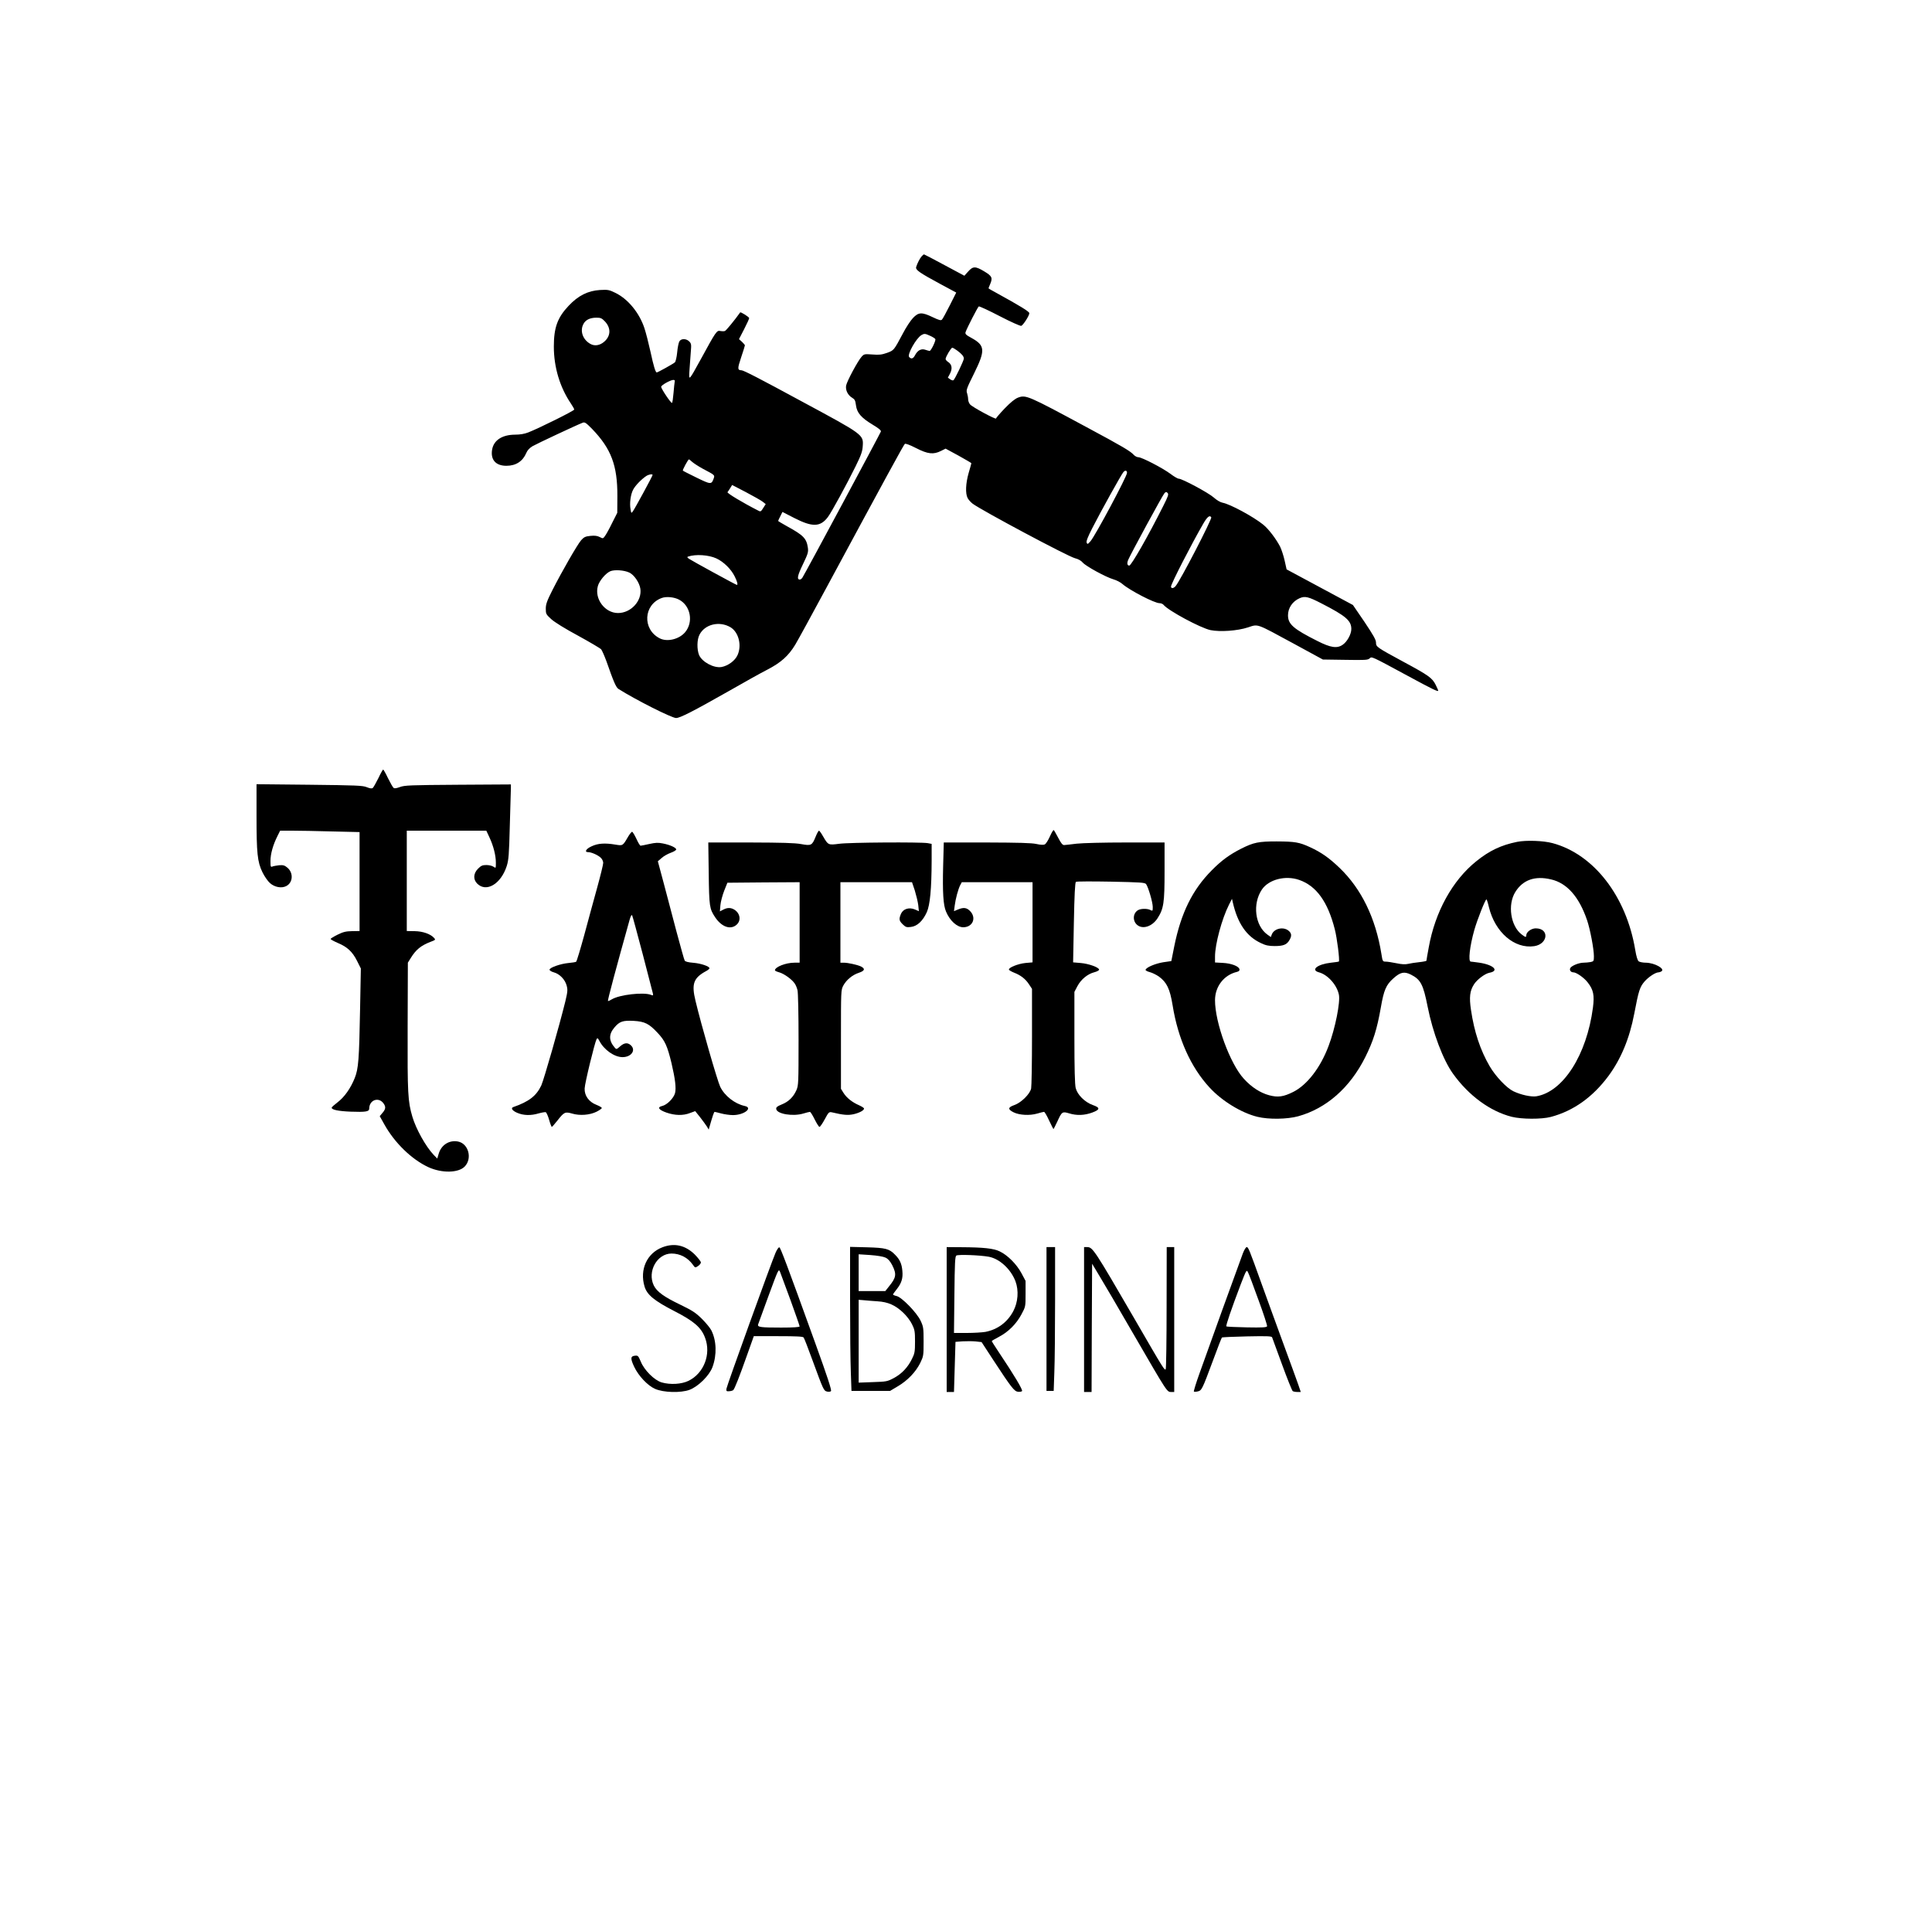
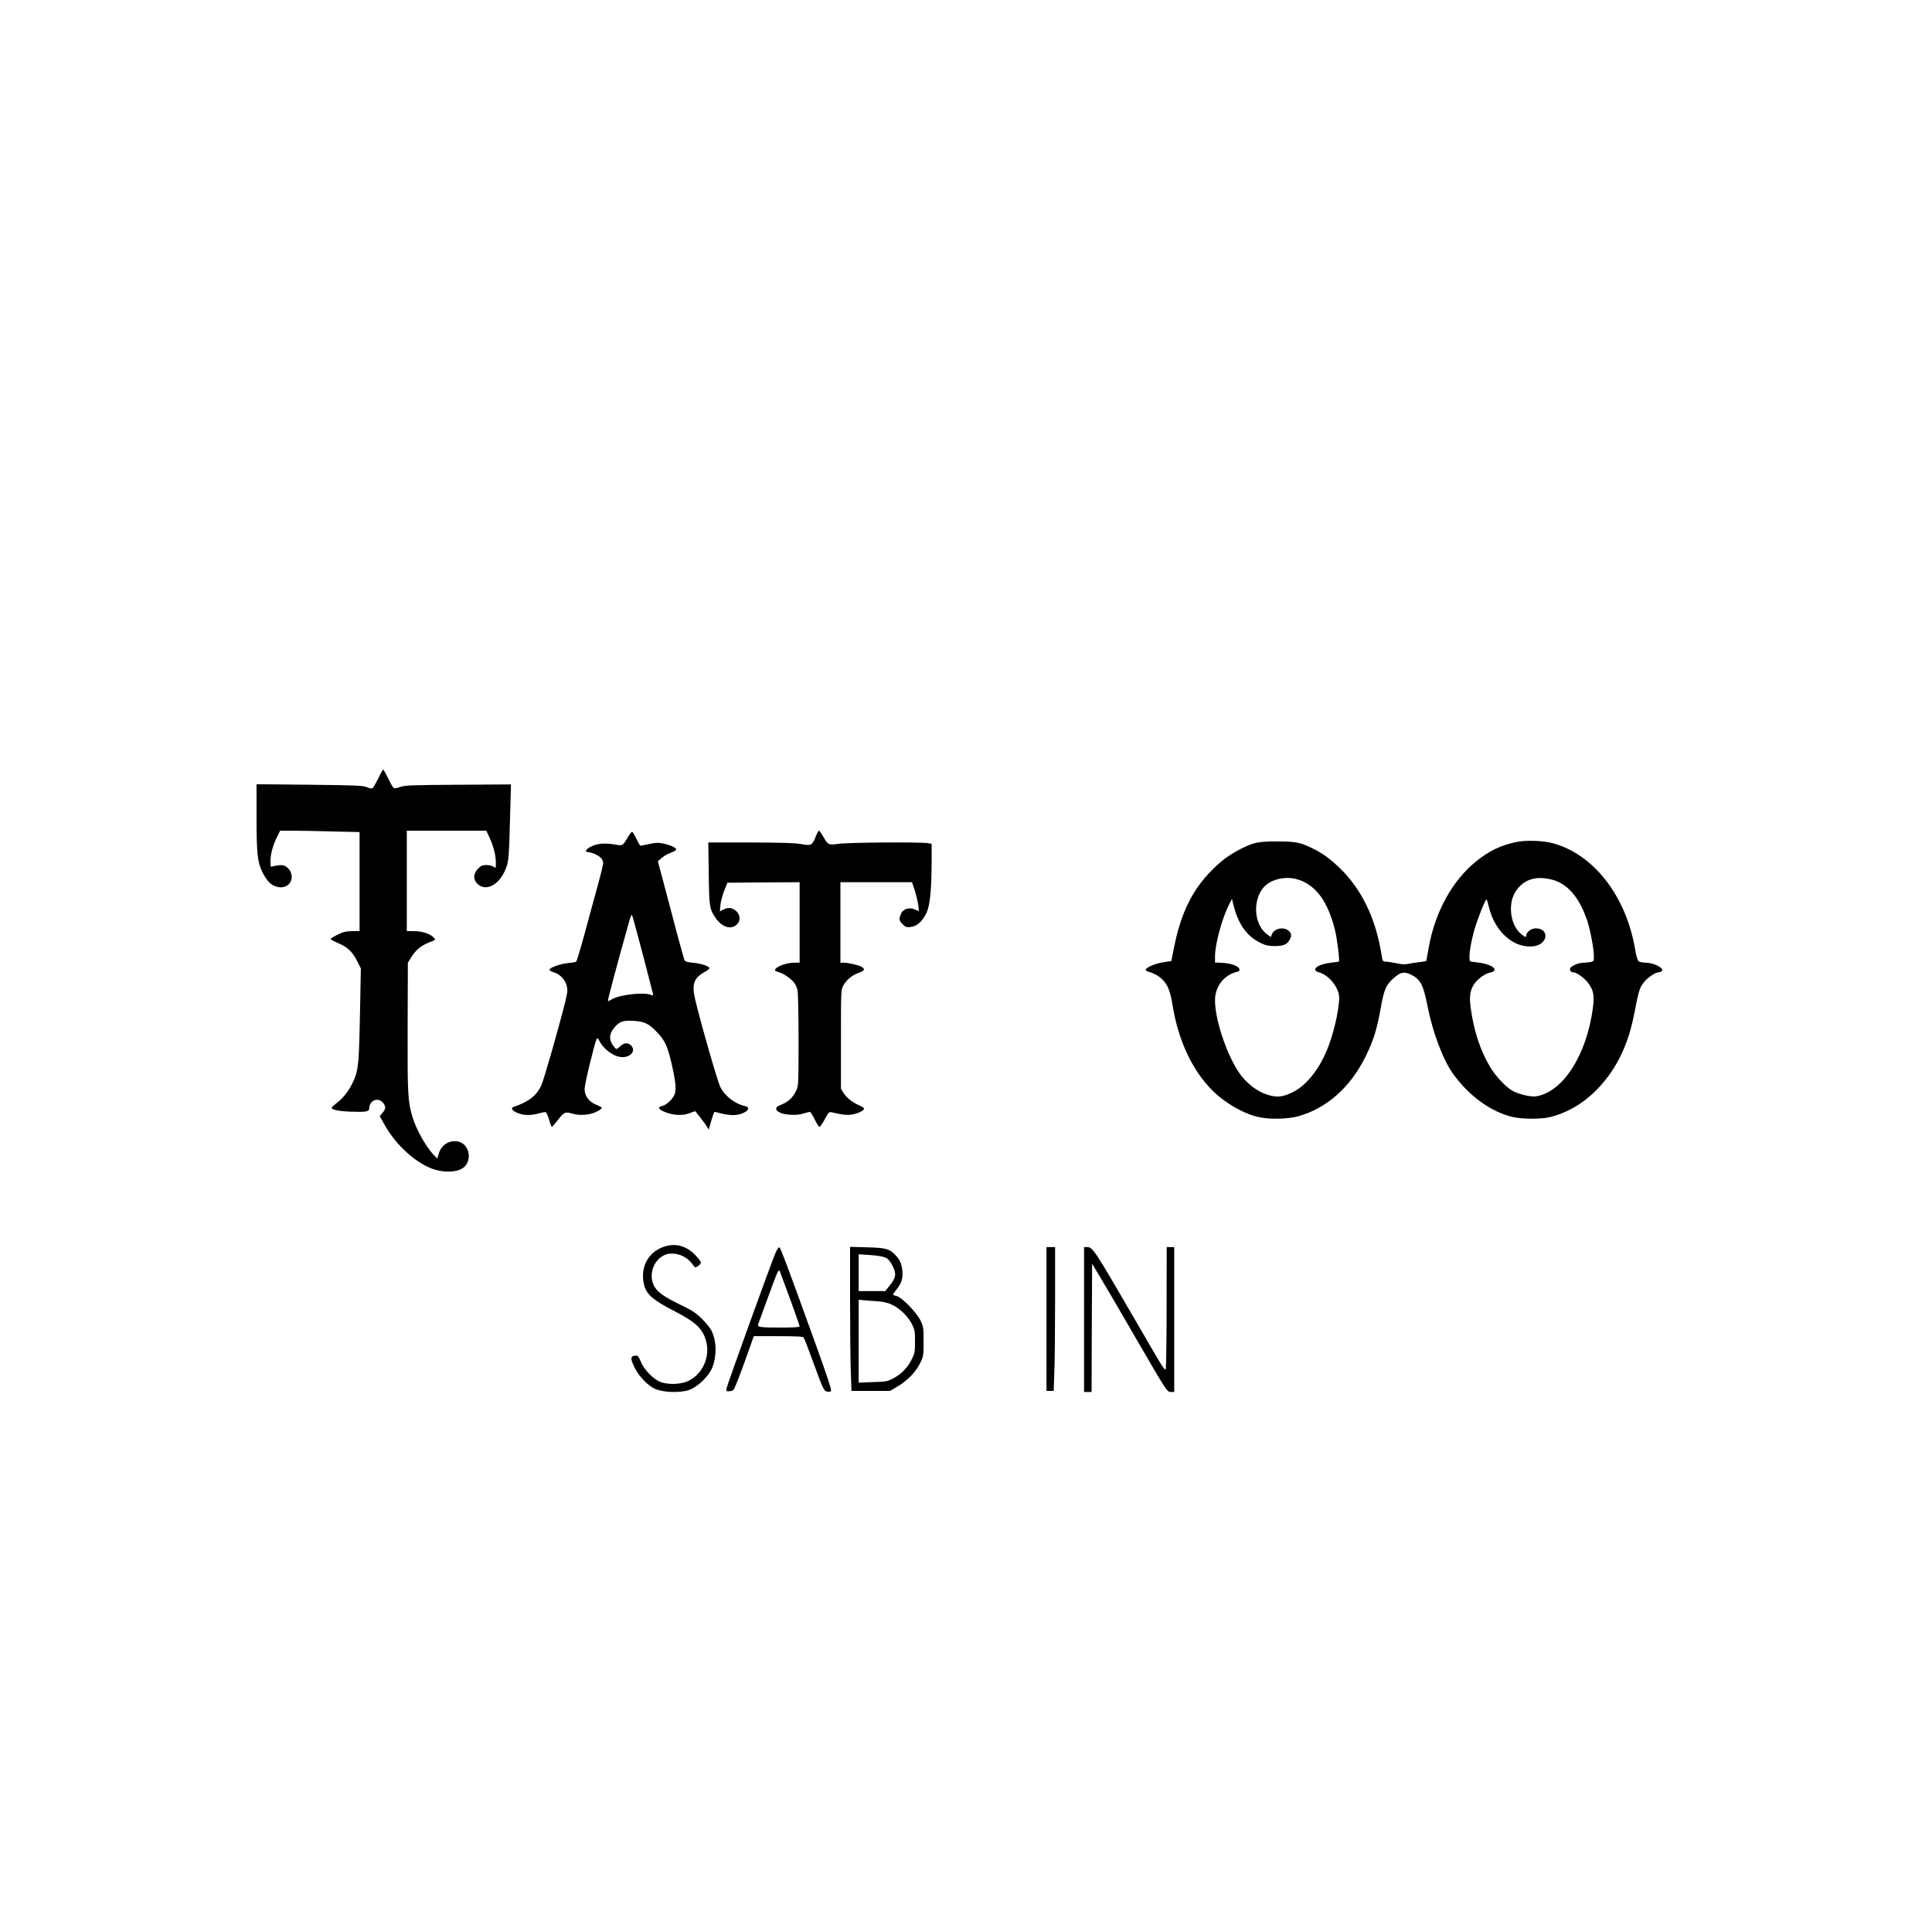
<svg xmlns="http://www.w3.org/2000/svg" version="1.0" width="1440pt" height="1432pt" viewBox="0 0 1800 1790" preserveAspectRatio="xMidYMid meet">
  <g transform="translate(0,1790) scale(0.1,-0.1)" fill="#000000" stroke="none">
-     <path d="M8588 15513 c-18 -20 -42 -67 -52 -100 -9 -27 26 -52 226 -160 l147 -79 -60 -119 c-33 -66 -66 -126 -73 -133 -10 -10 -26 -6 -87 23 -100 48 -131 47 -183 -8 -23 -24 -65 -88 -94 -144 -85 -159 -83 -157 -148 -181 -49 -17 -72 -20 -136 -15 -73 5 -77 5 -100 -20 -35 -38 -138 -230 -145 -270 -7 -43 17 -90 56 -113 25 -15 30 -26 36 -71 9 -70 49 -116 157 -181 55 -33 78 -52 75 -63 -4 -14 -702 -1316 -731 -1361 -6 -10 -17 -18 -24 -18 -30 0 -22 37 28 141 47 98 52 114 47 154 -13 89 -40 117 -199 204 -43 24 -78 45 -78 47 0 3 9 23 20 44 l20 40 111 -57 c168 -86 242 -84 312 9 33 43 180 313 259 474 51 104 63 137 66 188 7 106 7 106 -563 413 -404 219 -548 293 -567 293 -38 1 -38 15 -3 120 19 57 35 107 35 112 0 4 -12 19 -27 33 l-28 25 48 93 c26 50 47 97 47 103 0 10 -79 60 -84 53 -55 -77 -131 -169 -142 -173 -8 -3 -27 -3 -43 0 -33 7 -40 -3 -180 -260 -117 -212 -114 -210 -107 -101 3 50 9 124 12 166 6 69 5 78 -15 98 -28 28 -77 28 -92 -1 -7 -12 -16 -58 -20 -102 -4 -43 -14 -85 -21 -92 -14 -13 -159 -94 -169 -94 -12 0 -29 56 -59 195 -17 77 -42 175 -56 217 -47 143 -153 272 -270 329 -59 29 -70 31 -144 27 -112 -7 -203 -52 -292 -147 -104 -110 -138 -203 -138 -380 0 -192 56 -379 159 -531 17 -25 31 -50 31 -56 0 -11 -326 -173 -428 -213 -36 -14 -76 -21 -125 -21 -119 -1 -197 -52 -212 -139 -16 -95 34 -151 133 -151 89 0 153 42 186 121 10 24 30 45 58 62 40 23 415 199 466 218 20 8 31 1 89 -58 177 -184 236 -339 235 -624 l-1 -157 -47 -93 c-25 -52 -55 -106 -66 -121 -19 -27 -20 -28 -50 -12 -23 12 -47 15 -87 11 -48 -5 -60 -11 -87 -41 -36 -42 -178 -289 -267 -464 -52 -103 -62 -132 -62 -174 0 -48 3 -53 51 -97 31 -28 127 -88 250 -154 109 -60 206 -117 215 -127 8 -10 30 -60 49 -111 68 -195 90 -244 112 -258 156 -99 496 -271 537 -271 37 0 156 61 493 252 141 81 301 170 356 198 128 66 198 129 261 233 27 45 154 278 283 517 559 1037 725 1341 738 1354 6 6 46 -9 105 -39 109 -56 162 -62 233 -26 l42 21 120 -65 c66 -37 120 -68 120 -71 0 -2 -11 -43 -25 -90 -28 -98 -32 -191 -10 -234 8 -16 30 -40 47 -53 88 -65 888 -492 953 -508 32 -8 58 -23 73 -41 28 -33 214 -135 286 -156 28 -8 65 -27 83 -43 69 -60 299 -179 346 -179 14 0 31 -7 38 -16 46 -55 344 -215 437 -235 89 -18 251 -7 348 25 100 32 69 43 429 -152 l270 -147 208 -3 c183 -3 211 -2 227 13 21 19 6 27 361 -165 227 -123 279 -148 279 -135 0 3 -11 28 -25 56 -32 63 -66 87 -298 212 -251 136 -257 140 -257 180 0 26 -25 69 -107 192 l-108 158 -309 166 -309 166 -18 81 c-10 45 -29 103 -42 130 -37 72 -108 166 -158 206 -93 75 -308 191 -378 204 -22 4 -55 24 -83 49 -48 43 -294 175 -326 175 -10 0 -44 20 -77 45 -72 54 -267 155 -299 155 -13 0 -31 10 -42 21 -31 35 -101 77 -444 261 -544 293 -562 301 -636 273 -28 -11 -68 -43 -123 -100 -45 -47 -81 -89 -81 -94 0 -13 -221 106 -242 131 -10 11 -18 33 -18 48 0 15 -5 41 -10 57 -10 27 -4 44 65 183 107 217 104 261 -25 332 -50 27 -59 36 -54 53 11 35 113 233 123 240 6 3 94 -38 196 -91 102 -53 192 -93 200 -90 18 7 75 95 75 118 0 15 -81 65 -312 192 -38 20 -68 38 -68 40 0 2 7 20 16 41 24 57 16 73 -55 116 -83 50 -106 50 -151 -1 l-35 -39 -185 99 c-102 55 -188 100 -191 100 -3 0 -13 -8 -21 -17z m-2952 -608 c58 -62 55 -137 -8 -190 -41 -35 -90 -42 -130 -18 -69 40 -96 119 -63 183 20 39 60 59 119 60 43 0 52 -4 82 -35z m3030 -134 c23 -10 44 -24 48 -30 8 -12 -40 -111 -53 -111 -4 0 -22 5 -40 11 -38 13 -72 -5 -96 -51 -17 -33 -36 -38 -55 -16 -19 24 66 175 115 204 27 15 33 15 81 -7z m253 -138 c44 -33 60 -53 61 -74 0 -18 -84 -194 -97 -202 -6 -4 -19 1 -31 9 l-21 15 20 38 c24 46 18 85 -17 108 -13 8 -24 21 -24 28 0 20 51 105 62 105 6 0 27 -12 47 -27z m-2633 -290 c-2 -10 -7 -57 -11 -105 -4 -49 -10 -90 -14 -92 -9 -6 -101 131 -101 150 0 15 85 63 113 64 13 0 17 -5 13 -17z m163 -747 c15 -13 58 -41 96 -62 119 -63 115 -60 104 -93 -20 -57 -27 -56 -160 9 -68 33 -125 62 -127 65 -5 5 49 105 57 105 2 0 16 -11 30 -24z m4051 -102 c0 -33 -297 -589 -341 -638 -25 -28 -28 -29 -35 -12 -5 13 11 54 52 134 82 161 272 503 291 524 17 19 33 15 33 -8z m-4420 -20 c0 -9 -166 -315 -184 -339 -14 -19 -15 -18 -21 19 -11 54 0 137 23 182 20 39 75 96 122 128 24 16 60 22 60 10z m1026 -249 l28 -22 -23 -36 c-20 -33 -25 -36 -44 -26 -146 74 -295 164 -289 173 5 6 16 24 26 39 l17 28 129 -67 c70 -37 141 -77 156 -89z m3731 -41 c-140 -279 -297 -554 -316 -554 -19 0 -23 22 -10 53 20 49 319 600 337 620 13 15 18 16 30 4 12 -12 6 -30 -41 -123z m448 -104 c9 -15 -291 -596 -333 -642 -19 -22 -42 -23 -42 -3 0 24 190 395 302 588 36 62 59 80 73 57z m-4611 -383 c67 -31 136 -98 170 -166 24 -47 33 -81 21 -81 -8 0 -421 226 -447 244 -16 12 -18 16 -7 20 70 24 191 16 263 -17z m-811 -132 c45 -21 94 -93 103 -150 17 -113 -87 -227 -208 -227 -122 0 -221 131 -188 251 13 48 71 118 115 138 38 17 130 11 178 -12z m463 -252 c108 -56 137 -209 57 -304 -56 -66 -168 -93 -238 -56 -162 84 -150 313 20 375 42 16 115 9 161 -15z m5987 -36 c226 -116 277 -160 277 -238 0 -48 -39 -119 -81 -147 -52 -36 -112 -27 -234 35 -225 113 -275 157 -275 240 0 68 42 130 108 159 50 22 81 15 205 -49z m-5508 -221 c76 -45 108 -167 67 -259 -23 -53 -89 -101 -150 -112 -72 -12 -181 47 -209 112 -21 52 -20 144 4 189 50 98 185 130 288 70z" />
    <path d="M3525 10649 c-22 -44 -45 -85 -52 -91 -9 -7 -25 -5 -55 7 -38 16 -98 18 -535 23 l-493 5 0 -289 c0 -355 8 -434 55 -531 19 -39 51 -85 70 -101 43 -39 109 -51 152 -28 63 32 68 123 11 171 -26 22 -39 26 -77 23 -25 -3 -54 -8 -63 -12 -16 -7 -18 -2 -18 53 0 65 24 150 66 233 l24 48 114 0 c62 0 228 -3 369 -7 l257 -6 0 -461 0 -461 -70 -1 c-57 -1 -82 -7 -135 -33 -36 -18 -65 -36 -65 -40 0 -4 30 -21 67 -37 89 -37 137 -82 180 -168 l35 -70 -7 -370 c-9 -483 -15 -562 -50 -651 -39 -97 -96 -177 -160 -226 -30 -23 -55 -45 -55 -50 0 -19 59 -32 177 -37 139 -5 173 0 173 28 0 81 88 113 134 48 22 -31 20 -52 -10 -87 l-26 -31 42 -75 c95 -172 256 -329 413 -401 124 -56 276 -54 336 6 74 75 36 216 -63 234 -81 15 -155 -32 -179 -115 l-13 -44 -34 35 c-73 77 -164 240 -198 355 -42 144 -46 210 -44 837 l2 598 26 42 c50 81 96 118 187 153 45 17 47 19 31 36 -33 37 -106 62 -181 63 l-73 1 0 468 0 467 371 0 370 0 29 -62 c38 -81 60 -169 60 -236 0 -53 0 -53 -22 -38 -12 9 -42 16 -66 16 -37 0 -50 -6 -78 -34 -44 -44 -47 -100 -8 -139 85 -85 221 -4 275 163 18 57 22 104 29 380 5 173 9 330 10 348 l0 33 -492 -3 c-445 -3 -498 -5 -541 -21 -33 -12 -52 -15 -60 -8 -7 5 -30 46 -52 90 -21 45 -42 81 -45 81 -3 0 -24 -36 -45 -81z" />
-     <path d="M9782 10107 c-16 -36 -37 -69 -47 -74 -11 -7 -38 -6 -79 3 -44 10 -169 13 -462 14 l-401 0 -6 -222 c-6 -244 1 -362 27 -422 36 -86 103 -146 161 -146 91 1 126 93 58 156 -30 28 -59 30 -109 9 l-36 -15 7 53 c8 63 32 152 51 189 l15 28 329 0 330 0 0 -374 0 -373 -67 -6 c-68 -7 -158 -43 -153 -62 1 -5 23 -18 48 -28 62 -24 107 -59 140 -110 l27 -41 0 -445 c0 -245 -4 -463 -8 -483 -11 -52 -92 -132 -157 -155 -61 -21 -62 -40 -5 -68 54 -26 149 -31 218 -11 30 9 59 16 64 16 6 0 27 -36 47 -80 21 -44 39 -80 41 -80 2 0 18 32 36 70 42 92 46 95 110 76 71 -22 142 -19 214 7 76 28 77 46 5 71 -74 27 -142 95 -158 158 -8 32 -12 179 -12 471 l0 425 28 53 c33 63 95 114 158 130 24 6 44 17 44 24 0 21 -97 56 -172 62 l-70 6 7 371 c5 258 11 373 19 379 6 5 153 5 326 2 277 -6 317 -8 328 -23 20 -27 62 -169 62 -213 0 -37 -1 -39 -21 -29 -28 16 -91 15 -117 -1 -49 -30 -51 -103 -5 -139 52 -41 138 -12 187 63 58 90 66 142 66 438 l0 269 -360 0 c-207 0 -402 -5 -458 -11 -53 -7 -106 -12 -117 -13 -15 -1 -29 16 -55 66 -19 36 -38 70 -42 73 -4 4 -20 -22 -36 -58z" />
    <path d="M7600 10106 c-34 -84 -41 -88 -135 -71 -60 11 -179 14 -473 15 l-393 0 4 -287 c4 -311 7 -330 60 -410 61 -91 145 -120 201 -68 45 41 30 113 -31 144 -30 15 -59 14 -95 -5 l-31 -16 5 59 c3 32 19 92 35 133 l30 75 337 3 336 2 0 -375 0 -375 -48 0 c-81 0 -182 -40 -182 -71 0 -5 18 -13 40 -19 43 -12 113 -61 142 -101 11 -14 23 -43 28 -65 6 -21 10 -229 10 -462 0 -406 -1 -425 -20 -470 -29 -64 -72 -107 -137 -133 -44 -18 -53 -26 -51 -43 7 -46 157 -71 254 -41 27 8 54 15 60 15 5 0 25 -31 44 -70 19 -38 39 -70 45 -70 6 0 28 32 49 71 35 65 40 70 65 65 109 -26 151 -29 203 -18 56 13 98 36 98 53 0 6 -21 19 -47 31 -63 27 -117 70 -145 116 l-23 37 0 460 c0 456 0 460 22 502 29 53 84 99 145 119 54 18 61 37 21 58 -33 16 -122 36 -163 36 l-30 0 0 375 0 375 334 0 333 0 26 -77 c13 -43 28 -104 32 -135 l6 -58 -37 16 c-55 23 -110 5 -130 -41 -20 -49 -18 -63 16 -97 28 -27 36 -30 76 -25 59 6 112 56 149 138 30 68 44 215 45 480 l0 156 -37 7 c-69 11 -731 7 -824 -6 -102 -13 -103 -13 -150 68 -17 30 -34 54 -39 54 -4 0 -18 -24 -30 -54z" />
    <path d="M5852 10104 c-50 -86 -49 -85 -117 -74 -100 17 -164 12 -222 -15 -54 -24 -71 -55 -33 -55 30 0 91 -27 117 -52 13 -12 23 -33 23 -48 0 -15 -25 -117 -55 -226 -30 -109 -85 -309 -121 -444 -37 -135 -71 -248 -76 -251 -6 -4 -38 -9 -72 -12 -75 -7 -176 -43 -176 -62 0 -8 18 -19 40 -25 53 -14 104 -66 119 -122 11 -40 10 -56 -12 -149 -56 -228 -199 -727 -224 -783 -46 -97 -114 -150 -260 -201 -27 -9 -11 -34 36 -54 59 -25 127 -27 200 -5 29 8 59 13 66 11 6 -3 21 -35 31 -71 10 -36 22 -66 25 -66 3 0 27 27 53 60 62 79 71 83 137 64 71 -21 163 -14 226 17 26 13 48 29 50 34 1 6 -21 19 -49 30 -71 27 -114 86 -111 153 1 48 94 428 111 459 8 14 12 12 26 -15 43 -84 140 -152 216 -152 81 0 127 64 78 110 -30 28 -62 25 -101 -10 -32 -28 -35 -29 -49 -12 -57 65 -58 125 -3 189 47 56 79 66 178 61 104 -6 144 -26 224 -112 68 -72 90 -120 129 -281 35 -149 45 -234 33 -281 -13 -47 -75 -109 -119 -119 -50 -11 -34 -36 40 -62 79 -27 154 -29 218 -4 l49 18 45 -56 c24 -31 52 -69 63 -86 l18 -30 7 25 c29 101 42 140 48 140 4 0 32 -7 62 -15 30 -8 79 -15 109 -15 104 0 190 68 109 85 -92 20 -187 94 -228 179 -26 54 -177 577 -230 800 -39 159 -19 214 99 278 17 9 31 21 31 26 0 18 -78 45 -149 51 -50 4 -77 11 -82 21 -5 8 -38 128 -75 265 -36 138 -90 342 -120 455 l-55 205 35 30 c18 17 57 39 85 49 28 10 51 24 51 31 0 17 -57 43 -124 56 -44 9 -68 8 -127 -5 -39 -9 -76 -16 -81 -16 -5 0 -23 29 -39 65 -17 36 -35 65 -40 65 -5 0 -22 -21 -37 -46z m136 -1094 c49 -190 92 -355 95 -367 4 -19 2 -21 -20 -12 -69 26 -290 1 -362 -42 -18 -11 -35 -18 -37 -16 -5 4 78 314 202 757 11 37 18 50 24 40 4 -8 48 -170 98 -360z" />
    <path d="M14135 10056 c-148 -30 -259 -82 -381 -181 -222 -178 -384 -472 -443 -804 -12 -63 -21 -118 -21 -122 0 -4 -30 -10 -67 -14 -38 -4 -84 -11 -104 -16 -26 -6 -58 -5 -109 6 -39 8 -84 15 -100 15 -27 0 -29 2 -40 73 -54 334 -186 604 -388 799 -98 94 -170 145 -276 194 -102 47 -141 53 -312 54 -168 0 -213 -9 -329 -67 -110 -56 -183 -109 -275 -202 -181 -182 -287 -398 -350 -710 l-27 -136 -76 -11 c-73 -12 -157 -47 -164 -70 -2 -6 16 -16 40 -22 23 -6 61 -25 84 -41 74 -54 103 -115 128 -268 50 -312 170 -578 345 -767 115 -125 297 -236 445 -272 105 -26 278 -23 380 5 263 73 482 266 624 549 75 150 110 260 146 465 28 162 49 211 117 271 64 58 101 66 163 35 91 -46 115 -91 156 -299 48 -242 144 -496 236 -624 146 -204 346 -351 548 -402 93 -23 277 -24 364 -1 211 56 391 185 537 382 117 159 196 349 240 580 41 216 52 249 96 300 38 43 102 85 130 85 7 0 19 4 27 9 38 24 -64 80 -145 81 -27 0 -58 6 -67 13 -10 8 -22 45 -32 107 -83 499 -386 891 -770 994 -85 23 -245 29 -330 12z m-2030 -355 c160 -56 266 -204 331 -460 21 -81 47 -288 38 -300 -2 -2 -34 -7 -73 -11 -127 -14 -194 -68 -112 -90 81 -22 166 -116 185 -207 15 -69 -34 -316 -96 -479 -76 -203 -200 -363 -329 -428 -92 -46 -143 -53 -225 -31 -82 22 -164 75 -235 153 -128 138 -270 524 -269 734 1 127 83 233 203 262 20 5 27 12 25 24 -5 29 -76 56 -155 60 l-73 4 0 55 c0 116 64 352 130 483 l28 55 7 -30 c45 -199 129 -321 264 -383 43 -21 72 -27 127 -27 80 0 113 13 137 55 24 40 21 65 -9 89 -49 39 -134 19 -155 -36 l-9 -24 -31 22 c-117 83 -142 288 -52 421 64 94 220 134 348 89z m2346 5 c148 -34 261 -162 335 -379 29 -84 64 -270 64 -337 0 -45 -2 -48 -31 -54 -17 -3 -47 -6 -65 -6 -43 0 -112 -28 -124 -50 -10 -19 5 -40 29 -40 28 0 101 -51 134 -95 53 -68 63 -118 48 -234 -58 -441 -278 -785 -528 -826 -47 -7 -142 13 -213 47 -63 30 -166 139 -221 233 -88 151 -144 321 -174 524 -18 119 -11 178 27 238 27 44 102 101 144 109 96 18 40 74 -93 94 -37 5 -74 10 -80 10 -26 0 -10 143 33 295 27 95 102 285 113 285 3 0 14 -33 23 -73 57 -234 238 -390 422 -363 130 20 143 166 14 166 -41 0 -88 -34 -88 -65 0 -21 -8 -19 -44 9 -102 78 -132 277 -58 395 70 113 183 153 333 117z" />
    <path d="M6171 6278 c-144 -55 -213 -208 -166 -365 23 -78 92 -134 277 -229 183 -94 251 -152 287 -249 58 -153 -11 -331 -154 -401 -66 -32 -169 -38 -250 -15 -68 20 -162 113 -195 194 -23 54 -26 58 -54 55 -42 -4 -44 -26 -7 -104 39 -83 125 -175 194 -205 79 -35 240 -39 321 -9 82 31 185 133 214 212 42 113 38 247 -11 343 -11 22 -51 70 -88 107 -58 57 -89 77 -196 129 -157 75 -223 123 -252 182 -62 129 30 296 165 297 80 0 151 -37 200 -105 20 -29 21 -29 47 -12 15 10 27 25 27 34 0 9 -26 42 -57 74 -89 87 -190 110 -302 67z" />
    <path d="M7226 6228 c-38 -87 -455 -1241 -458 -1268 -3 -22 1 -25 26 -23 16 1 33 6 38 11 13 13 57 124 128 325 l63 177 227 0 c170 0 230 -3 237 -12 6 -7 43 -103 83 -213 101 -275 104 -283 135 -291 15 -4 31 -2 37 4 8 8 -32 131 -147 449 -266 737 -323 887 -334 891 -6 2 -22 -20 -35 -50z m140 -445 c46 -127 84 -236 84 -242 0 -7 -57 -11 -172 -11 -191 0 -222 4 -215 29 3 9 47 130 98 269 93 252 93 252 107 220 7 -18 51 -137 98 -265z" />
    <path d="M7920 5784 c0 -275 3 -577 7 -671 l6 -173 179 0 180 0 71 42 c91 53 168 133 210 217 31 64 32 69 32 201 0 126 -2 139 -28 194 -35 75 -176 220 -224 230 -18 4 -33 11 -33 14 0 4 16 26 35 50 45 57 59 102 52 172 -6 66 -24 105 -69 150 -54 55 -87 63 -260 68 l-158 4 0 -498z m330 398 c25 -12 43 -33 63 -71 42 -84 37 -115 -31 -198 l-34 -43 -124 0 -124 0 0 171 0 172 108 -7 c67 -5 120 -14 142 -24z m-76 -407 c100 -6 167 -36 241 -106 31 -29 67 -76 82 -108 25 -50 28 -67 28 -161 0 -94 -3 -111 -28 -161 -39 -80 -96 -140 -169 -179 -60 -32 -68 -34 -195 -38 l-133 -5 0 386 0 386 48 -4 c26 -3 83 -7 126 -10z" />
-     <path d="M8820 5605 l0 -675 34 0 34 0 7 234 7 233 67 5 c36 2 91 2 121 -1 l55 -6 111 -170 c166 -254 194 -289 228 -293 16 -2 33 1 38 6 10 10 -76 153 -214 359 -37 56 -68 104 -68 107 0 3 31 21 69 41 87 46 160 119 208 209 38 71 38 71 38 191 l0 120 -39 73 c-44 82 -128 167 -202 202 -56 28 -154 38 -356 39 l-138 1 0 -675z m393 585 c101 -19 205 -116 248 -229 32 -86 24 -195 -21 -279 -55 -103 -146 -170 -259 -192 -30 -5 -108 -10 -174 -10 l-119 0 4 356 c3 298 6 357 18 365 17 12 221 4 303 -11z" />
    <path d="M9750 5610 l0 -670 33 0 34 0 6 173 c4 94 7 396 7 670 l0 497 -40 0 -40 0 0 -670z" />
    <path d="M10100 5605 l0 -675 35 0 35 0 2 598 3 597 66 -110 c37 -60 179 -303 316 -540 328 -565 314 -545 359 -545 l24 0 0 675 0 675 -35 0 -35 0 -1 -557 c0 -307 -4 -567 -8 -578 -8 -21 -12 -16 -296 475 -368 634 -385 660 -436 660 l-29 0 0 -675z" />
-     <path d="M11580 6223 c-37 -98 -344 -948 -405 -1121 -32 -89 -55 -165 -52 -168 3 -3 19 -3 35 1 38 8 43 19 143 288 42 115 80 211 83 214 3 4 109 8 234 11 189 4 230 2 234 -9 3 -8 45 -122 93 -254 48 -132 93 -243 99 -247 6 -4 25 -8 43 -8 l32 0 -23 68 c-13 37 -76 211 -141 387 -64 176 -155 424 -200 550 -118 329 -125 345 -140 345 -7 0 -23 -26 -35 -57z m145 -436 c47 -127 83 -238 80 -245 -4 -10 -44 -13 -189 -10 -101 2 -187 6 -190 9 -7 7 46 161 134 393 52 134 54 137 67 112 8 -14 52 -131 98 -259z" />
  </g>
</svg>